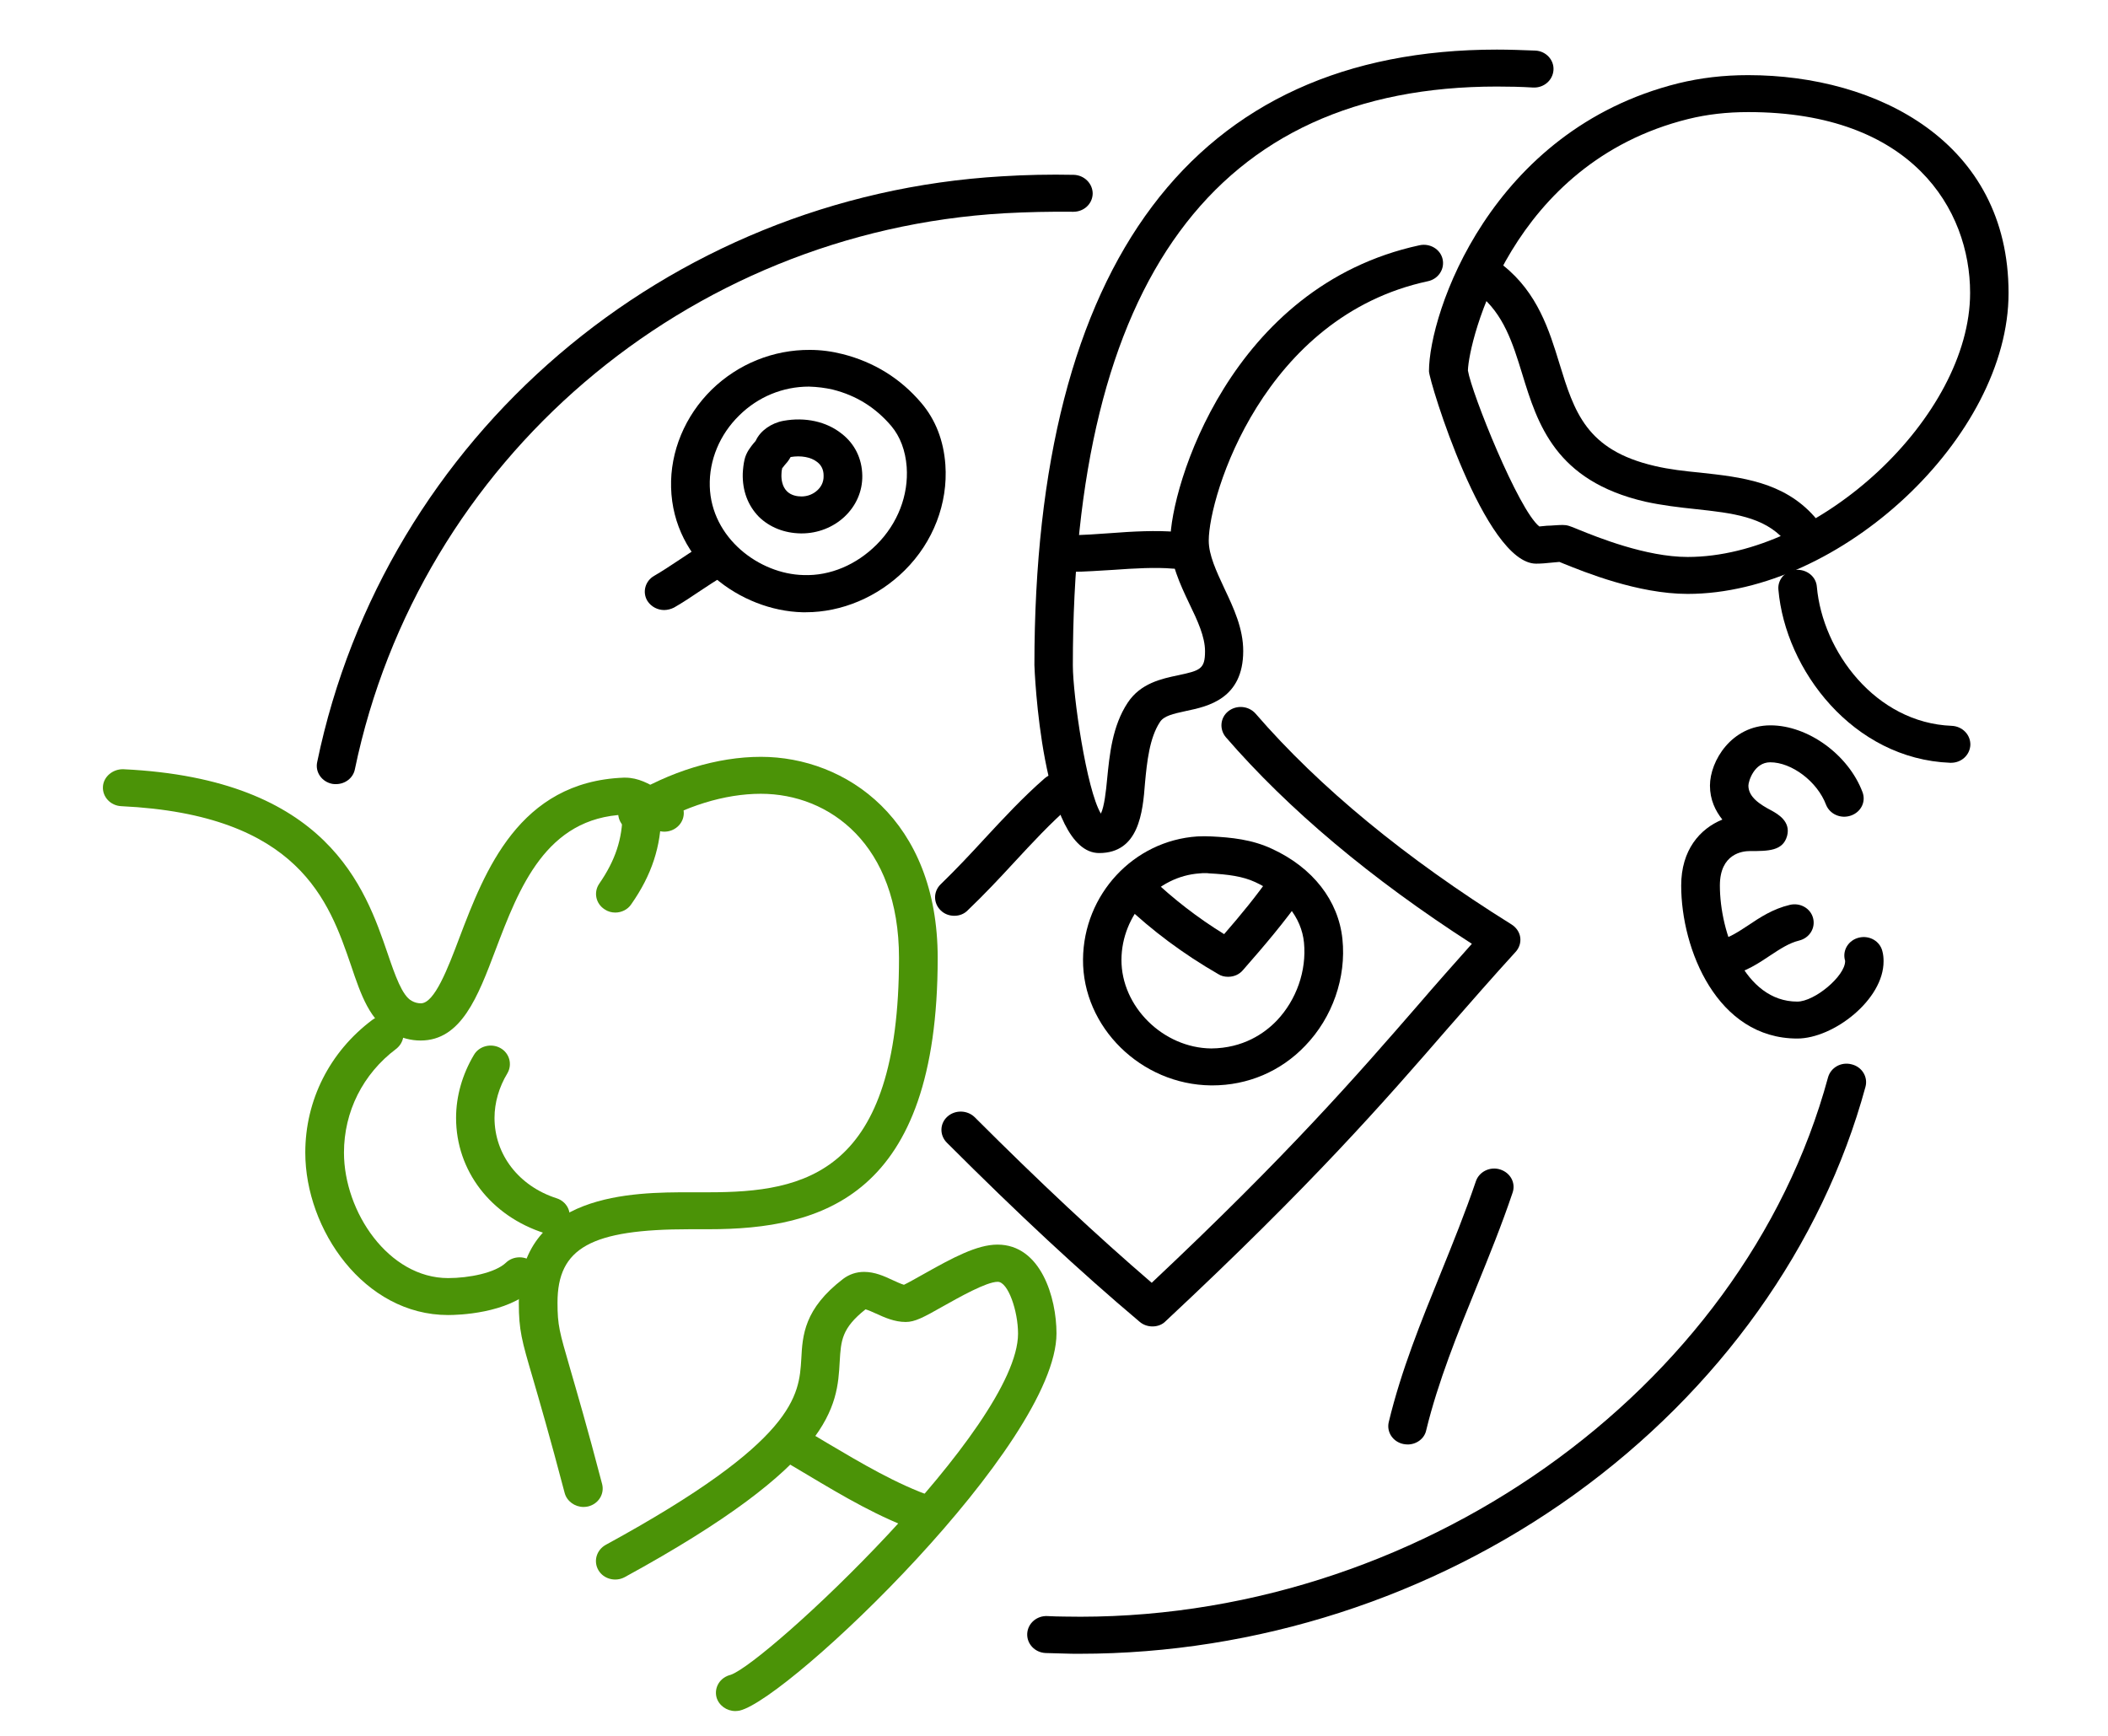
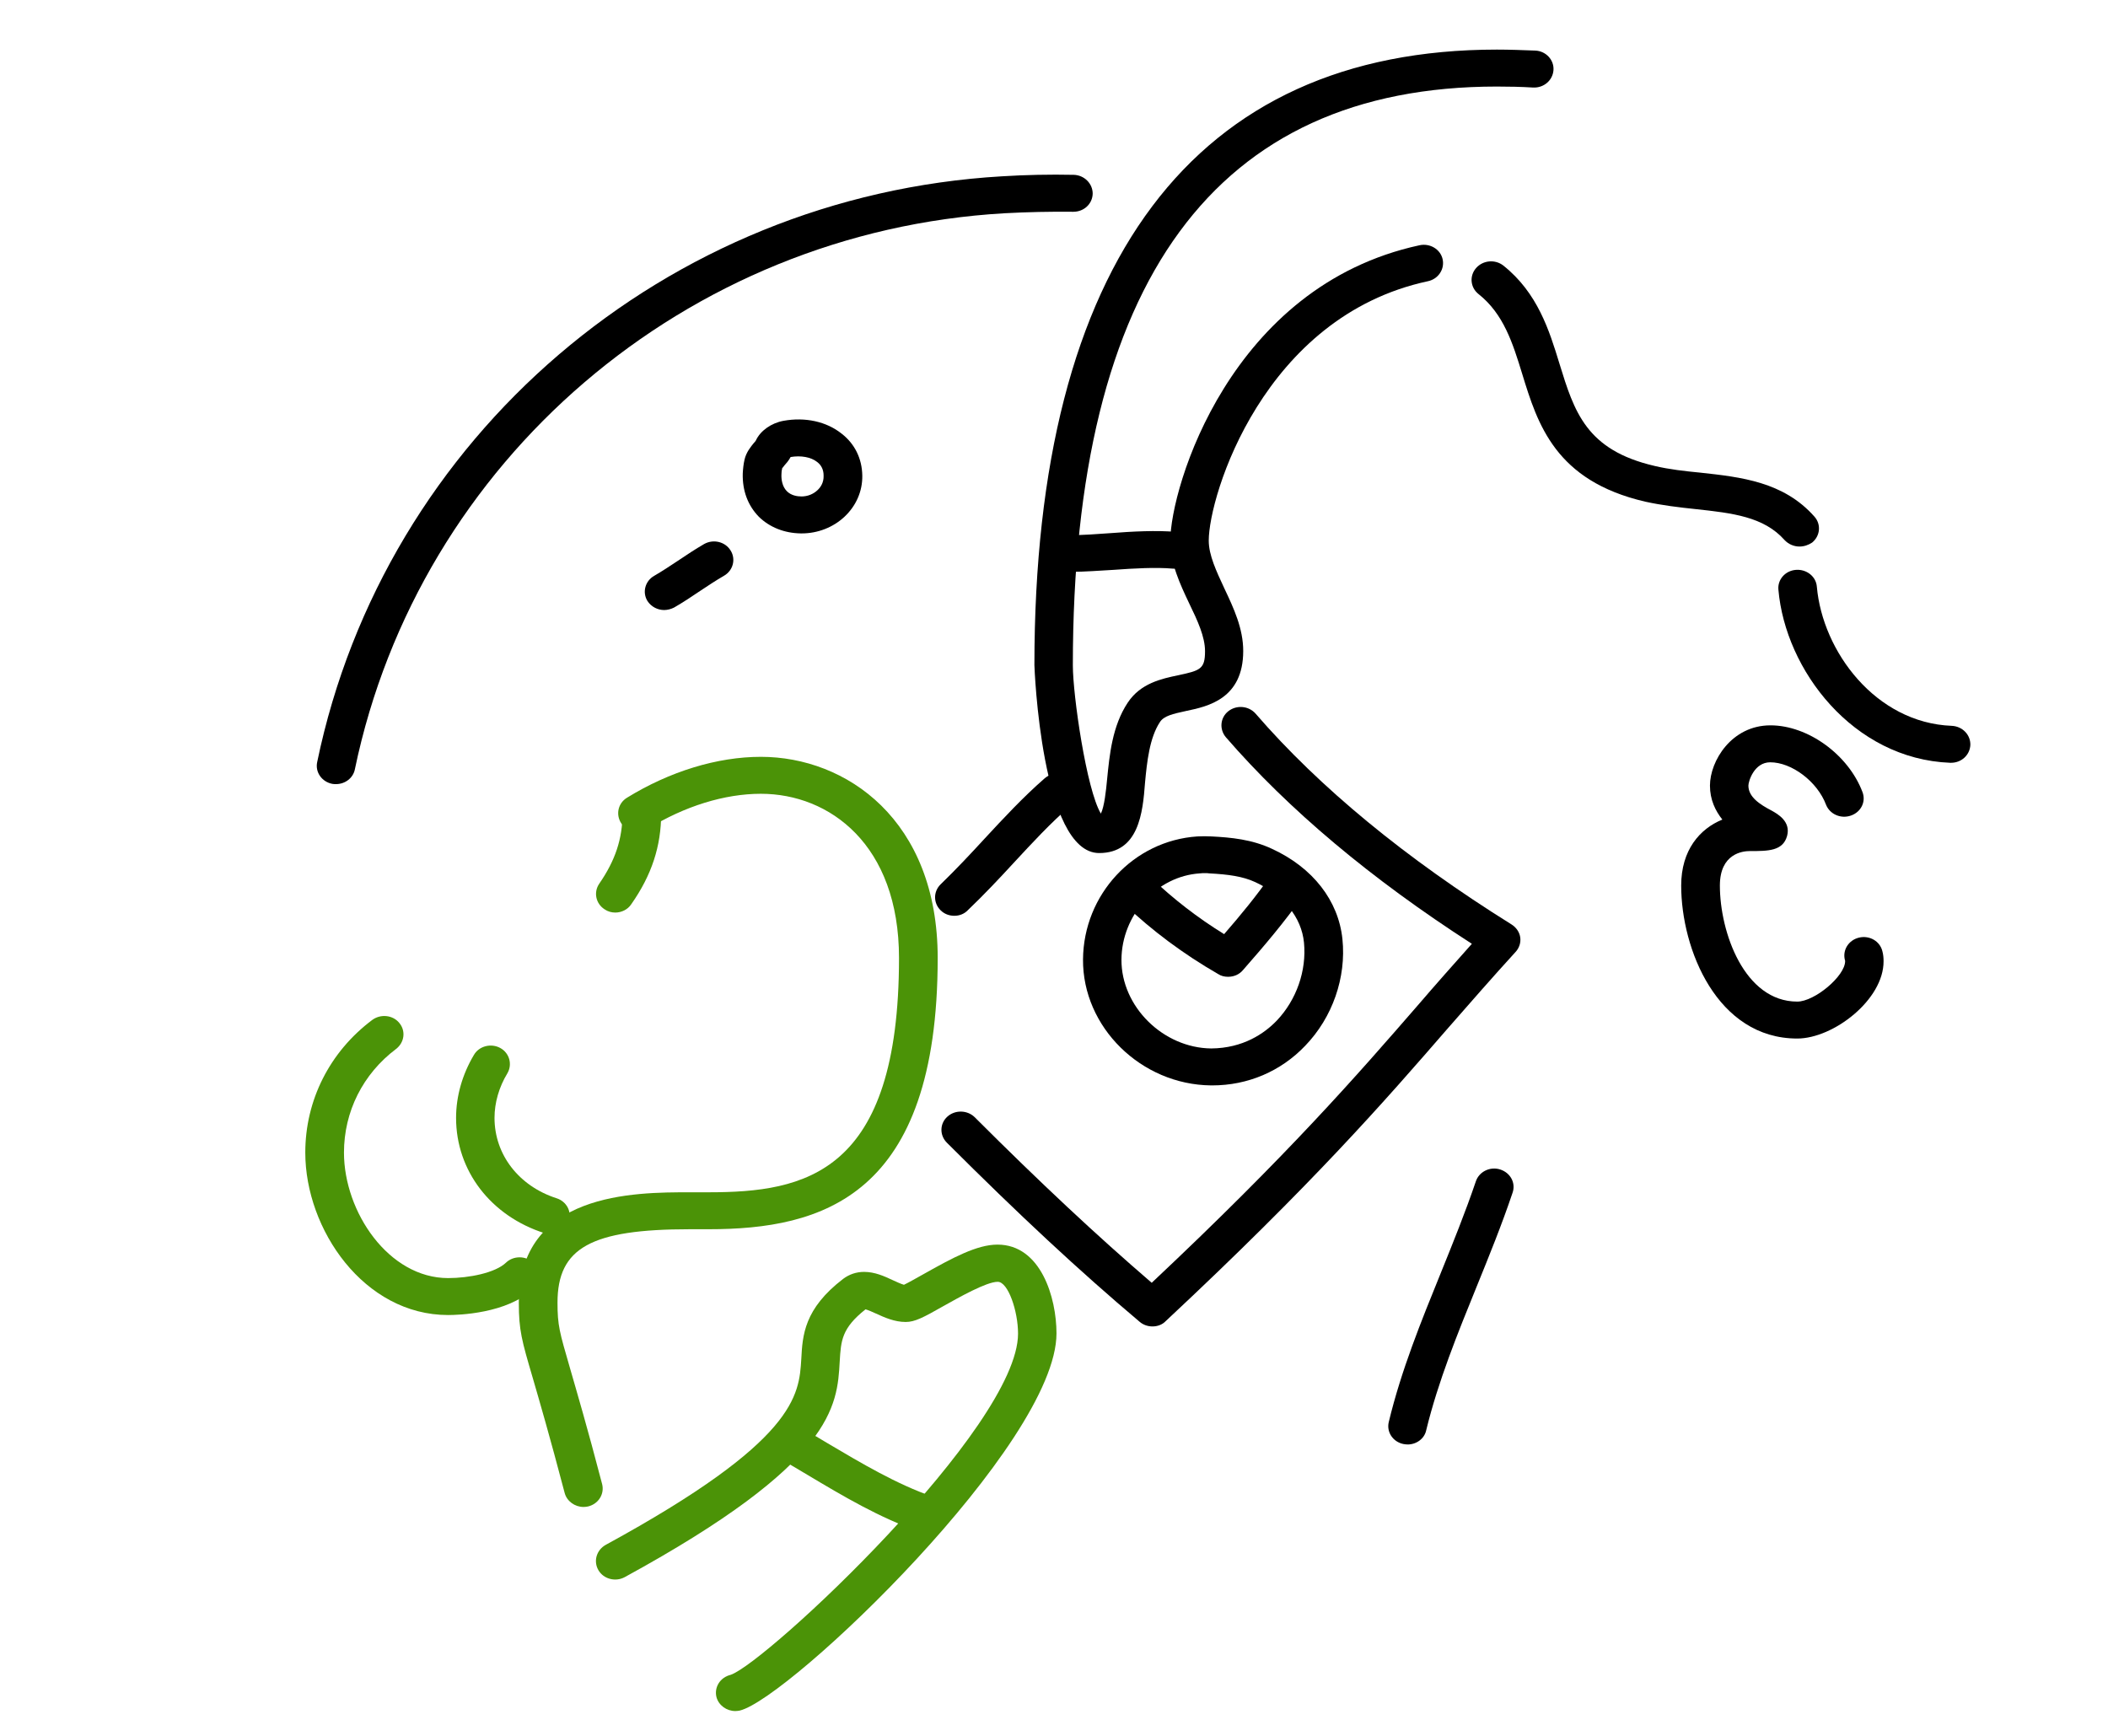
<svg xmlns="http://www.w3.org/2000/svg" version="1.1" id="Layer_1" x="0px" y="0px" viewBox="0 0 85 70" style="enable-background:new 0 0 85 70;" xml:space="preserve">
  <style type="text/css">
	.st0{fill:#4B9307;}
</style>
  <g>
    <g>
-       <path class="st0" d="M16.96,41.96c-0.39,0-0.77-0.1-1.12-0.29c-0.92-0.49-1.28-1.53-1.69-2.75c-0.88-2.56-2.08-6.07-9.26-6.41    c-0.43-0.02-0.76-0.37-0.74-0.78c0.02-0.41,0.4-0.72,0.82-0.71c8.25,0.39,9.76,4.8,10.66,7.43c0.3,0.88,0.59,1.71,0.97,1.91    c0.12,0.07,0.25,0.1,0.37,0.1c0.55,0,1.09-1.41,1.56-2.66c1.01-2.65,2.39-6.28,6.62-6.44c0.01,0,0.05,0,0.06,0    c0.53,0,0.97,0.25,1.35,0.48c0.17,0.1,0.35,0.2,0.48,0.25c0.41,0.13,0.63,0.55,0.49,0.94c-0.14,0.39-0.58,0.6-0.99,0.47    c-0.3-0.09-0.56-0.25-0.8-0.39c-0.16-0.1-0.44-0.26-0.54-0.26c-3.19,0.12-4.27,2.96-5.22,5.46C19.27,40.19,18.6,41.96,16.96,41.96    z" />
-     </g>
+       </g>
    <g>
      <path class="st0" d="M23.53,60.77c-0.35,0-0.67-0.23-0.76-0.56c-0.61-2.32-1.02-3.72-1.29-4.65c-0.44-1.5-0.56-1.91-0.56-3.03    c0-4.45,4.66-4.45,6.9-4.45l0.75,0c3.89,0,7.68-0.73,7.68-9.45c0-4.57-2.8-6.62-5.57-6.62c-1.46,0-3.08,0.5-4.55,1.41    c-0.36,0.22-0.84,0.12-1.08-0.22c-0.23-0.35-0.13-0.81,0.23-1.03c1.72-1.06,3.64-1.65,5.4-1.65c3.44,0,7.13,2.54,7.13,8.11    c0,9.64-4.67,10.94-9.24,10.94l-0.75,0c-3.99,0-5.34,0.75-5.34,2.96c0,0.92,0.08,1.18,0.5,2.63c0.27,0.94,0.69,2.35,1.3,4.69    c0.1,0.4-0.15,0.8-0.57,0.9C23.66,60.76,23.6,60.77,23.53,60.77z" />
    </g>
    <g>
      <path class="st0" d="M18.07,53.03c-3.39,0-5.76-3.45-5.76-6.55c0-2.11,0.98-4.06,2.7-5.35c0.34-0.25,0.83-0.2,1.09,0.12    c0.27,0.32,0.21,0.79-0.13,1.05c-1.34,1.01-2.1,2.53-2.1,4.18c0,2.39,1.8,5.06,4.2,5.06c0.84,0,1.9-0.21,2.33-0.62    c0.3-0.29,0.8-0.29,1.1,0c0.3,0.29,0.3,0.76,0,1.05C20.45,52.98,18.46,53.03,18.07,53.03z" />
    </g>
    <g>
      <path class="st0" d="M22.21,49.77c-0.08,0-0.16-0.01-0.25-0.04c-2.17-0.69-3.57-2.52-3.57-4.65c0-0.87,0.25-1.75,0.72-2.54    c0.21-0.36,0.69-0.48,1.06-0.28c0.37,0.2,0.5,0.66,0.29,1.02c-0.34,0.56-0.52,1.19-0.52,1.8c0,1.48,0.98,2.75,2.5,3.24    c0.41,0.13,0.63,0.55,0.49,0.94C22.84,49.57,22.54,49.77,22.21,49.77z" />
    </g>
    <g>
      <path class="st0" d="M24.81,36.8c-0.15,0-0.3-0.04-0.43-0.13c-0.36-0.23-0.45-0.69-0.22-1.03c0.65-0.94,0.94-1.81,0.94-2.84    c0-0.41,0.35-0.74,0.78-0.74c0.43,0,0.78,0.33,0.78,0.74c0,1.32-0.38,2.49-1.21,3.67C25.31,36.68,25.06,36.8,24.81,36.8z" />
    </g>
    <g>
      <path class="st0" d="M29.65,69c-0.35,0-0.67-0.23-0.76-0.56c-0.1-0.4,0.15-0.8,0.57-0.9c1.44-0.49,11.59-9.98,11.59-13.76    c0-0.91-0.4-2.09-0.82-2.09c-0.46,0-1.58,0.64-2.19,0.98c-0.81,0.46-1.15,0.64-1.52,0.64c-0.45,0-0.85-0.18-1.2-0.34    c-0.13-0.06-0.31-0.14-0.42-0.17c-0.96,0.76-0.99,1.26-1.04,2.09c-0.1,1.83-0.23,4.1-8.67,8.71c-0.37,0.2-0.85,0.08-1.06-0.28    c-0.21-0.36-0.08-0.81,0.29-1.02c7.7-4.2,7.8-6.03,7.89-7.5c0.05-0.95,0.11-2.02,1.69-3.23c0.24-0.18,0.53-0.28,0.84-0.28    c0.43,0,0.81,0.17,1.15,0.33c0.14,0.06,0.34,0.16,0.46,0.19c0.17-0.08,0.52-0.28,0.79-0.43c1.19-0.67,2.16-1.19,2.98-1.19    c1.75,0,2.38,2.14,2.38,3.58c0,4.45-10.77,14.73-12.77,15.21C29.78,68.99,29.71,69,29.65,69z" />
    </g>
    <g>
      <path class="st0" d="M37.36,61.81c-0.09,0-0.18-0.01-0.27-0.04c-1.62-0.56-3.1-1.44-4.54-2.3c-0.39-0.23-0.77-0.46-1.15-0.68    c-0.37-0.21-0.49-0.67-0.27-1.02c0.22-0.35,0.7-0.47,1.07-0.26c0.39,0.22,0.78,0.46,1.17,0.69c1.37,0.81,2.78,1.65,4.25,2.16    c0.4,0.14,0.61,0.57,0.47,0.95C37.98,61.62,37.68,61.81,37.36,61.81z" />
    </g>
    <g>
      <path d="M13.55,31.62c-0.05,0-0.1,0-0.15-0.01c-0.42-0.08-0.7-0.47-0.61-0.88C15.51,17.61,26.86,7.9,40.4,7.11    c0.96-0.06,1.93-0.08,2.89-0.06c0.43,0.01,0.77,0.35,0.77,0.76c-0.01,0.41-0.35,0.73-0.78,0.73c-0.93-0.01-1.86,0.01-2.78,0.06    C27.67,9.34,16.9,18.57,14.31,31.02C14.24,31.38,13.91,31.62,13.55,31.62z" />
    </g>
    <g>
-       <path d="M43.54,66.69c-0.22,0-0.44,0-0.66-0.01c-0.24-0.01-0.48-0.01-0.72-0.02c-0.43-0.02-0.76-0.37-0.74-0.78    c0.02-0.41,0.38-0.73,0.81-0.71c0.23,0.01,0.46,0.02,0.68,0.02c14.13,0.29,27.36-9.07,30.8-21.74c0.11-0.4,0.53-0.64,0.95-0.53    c0.42,0.1,0.67,0.51,0.56,0.91c-1.74,6.4-5.91,12.24-11.74,16.44C57.71,64.42,50.65,66.69,43.54,66.69z" />
-     </g>
+       </g>
    <g>
      <path d="M44.32,34.4c-2.33,0-2.61-7.5-2.61-7.58C41.71,10.58,48.16,2,60.36,2c0.51,0,1.03,0.02,1.55,0.04    c0.43,0.02,0.76,0.38,0.73,0.79c-0.03,0.41-0.39,0.72-0.82,0.7c-0.48-0.03-0.97-0.04-1.46-0.04c-11.34,0-17.1,7.85-17.1,23.34    c0,1.21,0.55,5.01,1.13,5.98c0.14-0.28,0.21-0.94,0.25-1.37c0.1-1.01,0.21-2.16,0.83-3.1c0.52-0.79,1.37-0.97,2.04-1.11    c0.89-0.19,1.08-0.25,1.08-0.97c0-0.58-0.3-1.23-0.63-1.91c-0.38-0.8-0.77-1.63-0.77-2.54c0-2.15,2.41-10.27,10.05-11.92    c0.42-0.09,0.84,0.16,0.93,0.56c0.09,0.4-0.17,0.8-0.59,0.89c-6.63,1.42-8.84,8.65-8.84,10.46c0,0.59,0.31,1.24,0.63,1.93    c0.38,0.8,0.76,1.62,0.76,2.52c0,1.94-1.44,2.24-2.3,2.42c-0.55,0.12-0.9,0.2-1.06,0.45c-0.42,0.64-0.52,1.6-0.6,2.45    C46.08,32.77,45.92,34.4,44.32,34.4z" />
    </g>
    <g>
      <path d="M43.18,23.06c-0.43,0-0.78-0.33-0.78-0.74c0-0.41,0.35-0.74,0.78-0.74c0.5,0,1.03-0.04,1.59-0.08    c0.89-0.07,1.87-0.12,2.66-0.05c0.43,0.04,0.74,0.41,0.7,0.81c-0.04,0.41-0.43,0.71-0.85,0.67c-0.67-0.06-1.56-0.01-2.38,0.05    C44.33,23.01,43.75,23.06,43.18,23.06z" />
    </g>
    <g>
-       <path d="M32.49,24.69c-0.04,0-0.08,0-0.13,0c-2.48-0.06-5.22-2-5.3-5.03c-0.04-1.45,0.56-2.89,1.64-3.95    c1.07-1.04,2.49-1.61,3.96-1.6c0.44,0,0.89,0.06,1.32,0.17c1.26,0.32,2.33,0.98,3.17,1.97c0.57,0.67,0.9,1.51,0.97,2.49    c0.11,1.56-0.49,3.12-1.64,4.26C35.39,24.08,33.94,24.69,32.49,24.69z M32.62,15.59c-1.05,0-2.05,0.41-2.81,1.16    c-0.79,0.77-1.22,1.81-1.19,2.86c0.06,2.09,2,3.54,3.78,3.58c1.08,0.04,2.14-0.42,2.95-1.23c0.85-0.85,1.29-1.99,1.21-3.13    c-0.05-0.66-0.26-1.22-0.62-1.65c-0.64-0.75-1.41-1.23-2.36-1.47C33.27,15.64,32.96,15.6,32.62,15.59z" />
-     </g>
+       </g>
    <g>
      <path d="M32.33,21.51c-0.01,0-0.03,0-0.04,0c-0.67-0.01-1.26-0.25-1.69-0.67c-0.44-0.45-0.67-1.05-0.65-1.75    c0.01-0.19,0.03-0.37,0.07-0.55c0.07-0.31,0.26-0.53,0.38-0.68c0.03-0.03,0.06-0.06,0.08-0.1c0.18-0.39,0.62-0.7,1.11-0.79    c0.88-0.16,1.74,0.03,2.35,0.52c0.53,0.41,0.82,1.01,0.83,1.69c0.01,0.63-0.25,1.22-0.72,1.66    C33.59,21.27,32.97,21.51,32.33,21.51z M31.54,18.88c-0.02,0.08-0.03,0.17-0.03,0.25c-0.01,0.2,0.03,0.49,0.22,0.68    c0.17,0.17,0.41,0.21,0.59,0.21c0.24,0,0.47-0.09,0.64-0.25c0.12-0.11,0.26-0.3,0.25-0.59c0-0.24-0.09-0.42-0.26-0.55    c-0.25-0.2-0.66-0.27-1.07-0.2c-0.08,0.15-0.18,0.26-0.26,0.35C31.6,18.81,31.57,18.85,31.54,18.88z M31.53,18.9L31.53,18.9    L31.53,18.9z M31.55,18.85C31.55,18.85,31.55,18.85,31.55,18.85C31.55,18.85,31.55,18.85,31.55,18.85z" />
    </g>
    <g>
      <path d="M26.78,24.6c-0.26,0-0.52-0.13-0.67-0.36c-0.22-0.35-0.1-0.81,0.27-1.02c0.31-0.18,0.63-0.39,0.96-0.61    c0.34-0.23,0.69-0.46,1.05-0.67c0.37-0.21,0.85-0.1,1.07,0.26c0.22,0.35,0.1,0.81-0.27,1.02c-0.31,0.18-0.63,0.39-0.96,0.61    c-0.34,0.23-0.7,0.47-1.05,0.67C27.06,24.56,26.92,24.6,26.78,24.6z" />
    </g>
    <g>
-       <path d="M68.05,23.95c-2.01,0-4.18-0.89-5-1.22c-0.07-0.03-0.12-0.05-0.17-0.07c-0.11,0.01-0.22,0.02-0.33,0.03    c-0.19,0.02-0.39,0.04-0.61,0.04c-2.07,0-4.32-7.37-4.32-7.76c0-2.33,2.47-9.72,10.05-11.61c0.9-0.22,1.82-0.33,2.82-0.33    c5.22,0,10.5,2.71,10.5,8.78C81,17.6,74.22,23.95,68.05,23.95z M63.01,21.17c0.19,0,0.29,0.04,0.65,0.19    c0.74,0.3,2.71,1.1,4.39,1.1c5.32,0,11.39-5.67,11.39-10.65c0-3.36-2.34-7.29-8.94-7.29c-0.87,0-1.66,0.09-2.43,0.28    c-7.16,1.78-8.85,8.99-8.88,10.14c0.15,0.92,2.04,5.63,2.88,6.29c0.1-0.01,0.21-0.02,0.31-0.03    C62.57,21.2,62.78,21.17,63.01,21.17z" />
-     </g>
+       </g>
    <g>
      <path d="M72.56,22.04c-0.22,0-0.44-0.09-0.6-0.26c-0.84-0.95-2.12-1.09-3.59-1.25c-0.66-0.07-1.35-0.15-2.03-0.3    c-3.63-0.84-4.34-3.13-4.96-5.15c-0.38-1.24-0.75-2.42-1.76-3.22c-0.33-0.26-0.38-0.73-0.1-1.05c0.28-0.32,0.77-0.36,1.1-0.1    c1.38,1.1,1.85,2.61,2.26,3.95c0.6,1.95,1.08,3.49,3.84,4.13c0.59,0.14,1.22,0.21,1.84,0.27c1.65,0.18,3.36,0.37,4.6,1.77    c0.28,0.31,0.24,0.78-0.09,1.05C72.92,21.98,72.74,22.04,72.56,22.04z" />
    </g>
    <g>
      <path d="M78.67,30.76c-0.01,0-0.02,0-0.03,0c-3.92-0.15-6.65-3.74-6.93-6.98c-0.04-0.41,0.28-0.77,0.71-0.8    c0.43-0.03,0.81,0.27,0.84,0.68c0.23,2.61,2.37,5.49,5.44,5.61c0.43,0.02,0.76,0.36,0.75,0.77    C79.43,30.45,79.09,30.76,78.67,30.76z" />
    </g>
    <g>
      <path d="M72.47,41.88c-3.23,0-4.68-3.6-4.68-6.17c0-1.43,0.75-2.29,1.66-2.66c-0.28-0.35-0.5-0.8-0.5-1.37    c0-0.99,0.87-2.43,2.44-2.43c1.51,0,3.14,1.18,3.71,2.69c0.15,0.39-0.06,0.81-0.47,0.95c-0.41,0.14-0.85-0.06-1-0.44    c-0.35-0.93-1.38-1.71-2.25-1.71c-0.65,0-0.88,0.77-0.88,0.94c0,0.46,0.46,0.76,0.94,1.01c0.23,0.13,0.78,0.43,0.62,1.02    c-0.17,0.61-0.76,0.61-1.51,0.61c-0.28,0-1.2,0.1-1.2,1.39c0,1.89,0.99,4.68,3.12,4.68c0.7,0,1.93-1.03,1.93-1.63    c0-0.02,0-0.03-0.01-0.05c-0.1-0.4,0.15-0.8,0.57-0.9c0.42-0.1,0.84,0.14,0.94,0.54c0.04,0.14,0.05,0.28,0.05,0.41    C75.96,40.31,73.93,41.88,72.47,41.88z" />
    </g>
    <g>
-       <path d="M69.53,39.37c-0.35,0-0.67-0.23-0.76-0.56c-0.1-0.4,0.15-0.8,0.57-0.9c0.4-0.1,0.75-0.33,1.16-0.6    c0.46-0.31,0.99-0.66,1.67-0.82c0.42-0.1,0.84,0.14,0.94,0.54c0.1,0.4-0.15,0.8-0.57,0.9c-0.4,0.1-0.75,0.33-1.16,0.6    c-0.46,0.31-0.99,0.66-1.67,0.82C69.65,39.36,69.59,39.37,69.53,39.37z" />
-     </g>
+       </g>
    <g>
      <path d="M46.47,53.49c-0.18,0-0.37-0.06-0.52-0.19c-2.42-2.04-4.89-4.34-7.77-7.22c-0.3-0.3-0.29-0.77,0.02-1.05    c0.31-0.28,0.8-0.27,1.1,0.02c2.64,2.64,4.93,4.78,7.14,6.68c5.51-5.18,8.28-8.37,10.73-11.19c0.73-0.85,1.44-1.65,2.18-2.48    c-4.07-2.62-7.4-5.42-9.92-8.33c-0.27-0.32-0.23-0.79,0.1-1.05c0.33-0.26,0.82-0.22,1.1,0.1c2.57,2.97,6.04,5.83,10.32,8.5    c0.19,0.12,0.32,0.31,0.35,0.52c0.03,0.21-0.04,0.43-0.19,0.59c-0.95,1.04-1.82,2.04-2.74,3.09c-2.55,2.94-5.45,6.27-11.36,11.79    C46.87,53.42,46.67,53.49,46.47,53.49z" />
    </g>
    <g>
      <path d="M38.48,36.93c-0.2,0-0.4-0.07-0.55-0.22c-0.3-0.29-0.3-0.76,0-1.05c0.62-0.6,1.21-1.23,1.78-1.85    c0.76-0.82,1.54-1.66,2.41-2.42c0.32-0.28,0.81-0.25,1.1,0.05c0.29,0.3,0.27,0.78-0.05,1.05c-0.81,0.7-1.53,1.48-2.29,2.3    c-0.58,0.63-1.19,1.28-1.85,1.91C38.88,36.86,38.68,36.93,38.48,36.93z" />
    </g>
    <g>
      <path d="M48.88,43.77c-0.02,0-0.03,0-0.05,0c-2.82-0.03-5.18-2.35-5.16-5.08c0.02-2.62,2.04-4.79,4.61-4.96    c0.19-0.01,0.38-0.01,0.57,0c0.79,0.04,1.63,0.12,2.44,0.5c1.65,0.76,2.68,2.09,2.84,3.64c0.16,1.55-0.4,3.16-1.5,4.3    C51.65,43.2,50.32,43.77,48.88,43.77z M48.59,35.21c-0.07,0-0.14,0-0.21,0.01c-1.73,0.11-3.15,1.67-3.16,3.48    c-0.01,1.89,1.68,3.56,3.62,3.58c1.28-0.01,2.14-0.6,2.64-1.12c0.8-0.84,1.21-2.02,1.1-3.15c-0.1-1.02-0.82-1.91-1.97-2.44    c-0.5-0.23-1.08-0.31-1.85-0.35C48.71,35.21,48.65,35.21,48.59,35.21z" />
    </g>
    <g>
      <path d="M49.52,39.39c-0.14,0-0.28-0.03-0.4-0.11c-1.39-0.8-2.67-1.75-3.8-2.83c-0.3-0.29-0.3-0.76,0-1.05    c0.3-0.29,0.8-0.29,1.1,0c0.89,0.85,1.87,1.61,2.94,2.27c0.67-0.77,1.32-1.56,1.91-2.41c0.24-0.34,0.72-0.44,1.08-0.21    c0.36,0.23,0.45,0.69,0.22,1.03c-0.77,1.1-1.6,2.07-2.45,3.04C49.97,39.3,49.75,39.39,49.52,39.39z" />
    </g>
    <g>
      <path d="M56.76,58.25c-0.06,0-0.12-0.01-0.18-0.02c-0.42-0.09-0.68-0.49-0.58-0.89c0.5-2.08,1.31-4.07,2.09-5.99    c0.49-1.21,1-2.47,1.42-3.71c0.13-0.39,0.57-0.61,0.98-0.48c0.41,0.13,0.64,0.54,0.5,0.94c-0.43,1.28-0.95,2.56-1.45,3.79    c-0.76,1.87-1.55,3.81-2.03,5.78C57.44,58.02,57.11,58.25,56.76,58.25z" />
    </g>
  </g>
</svg>